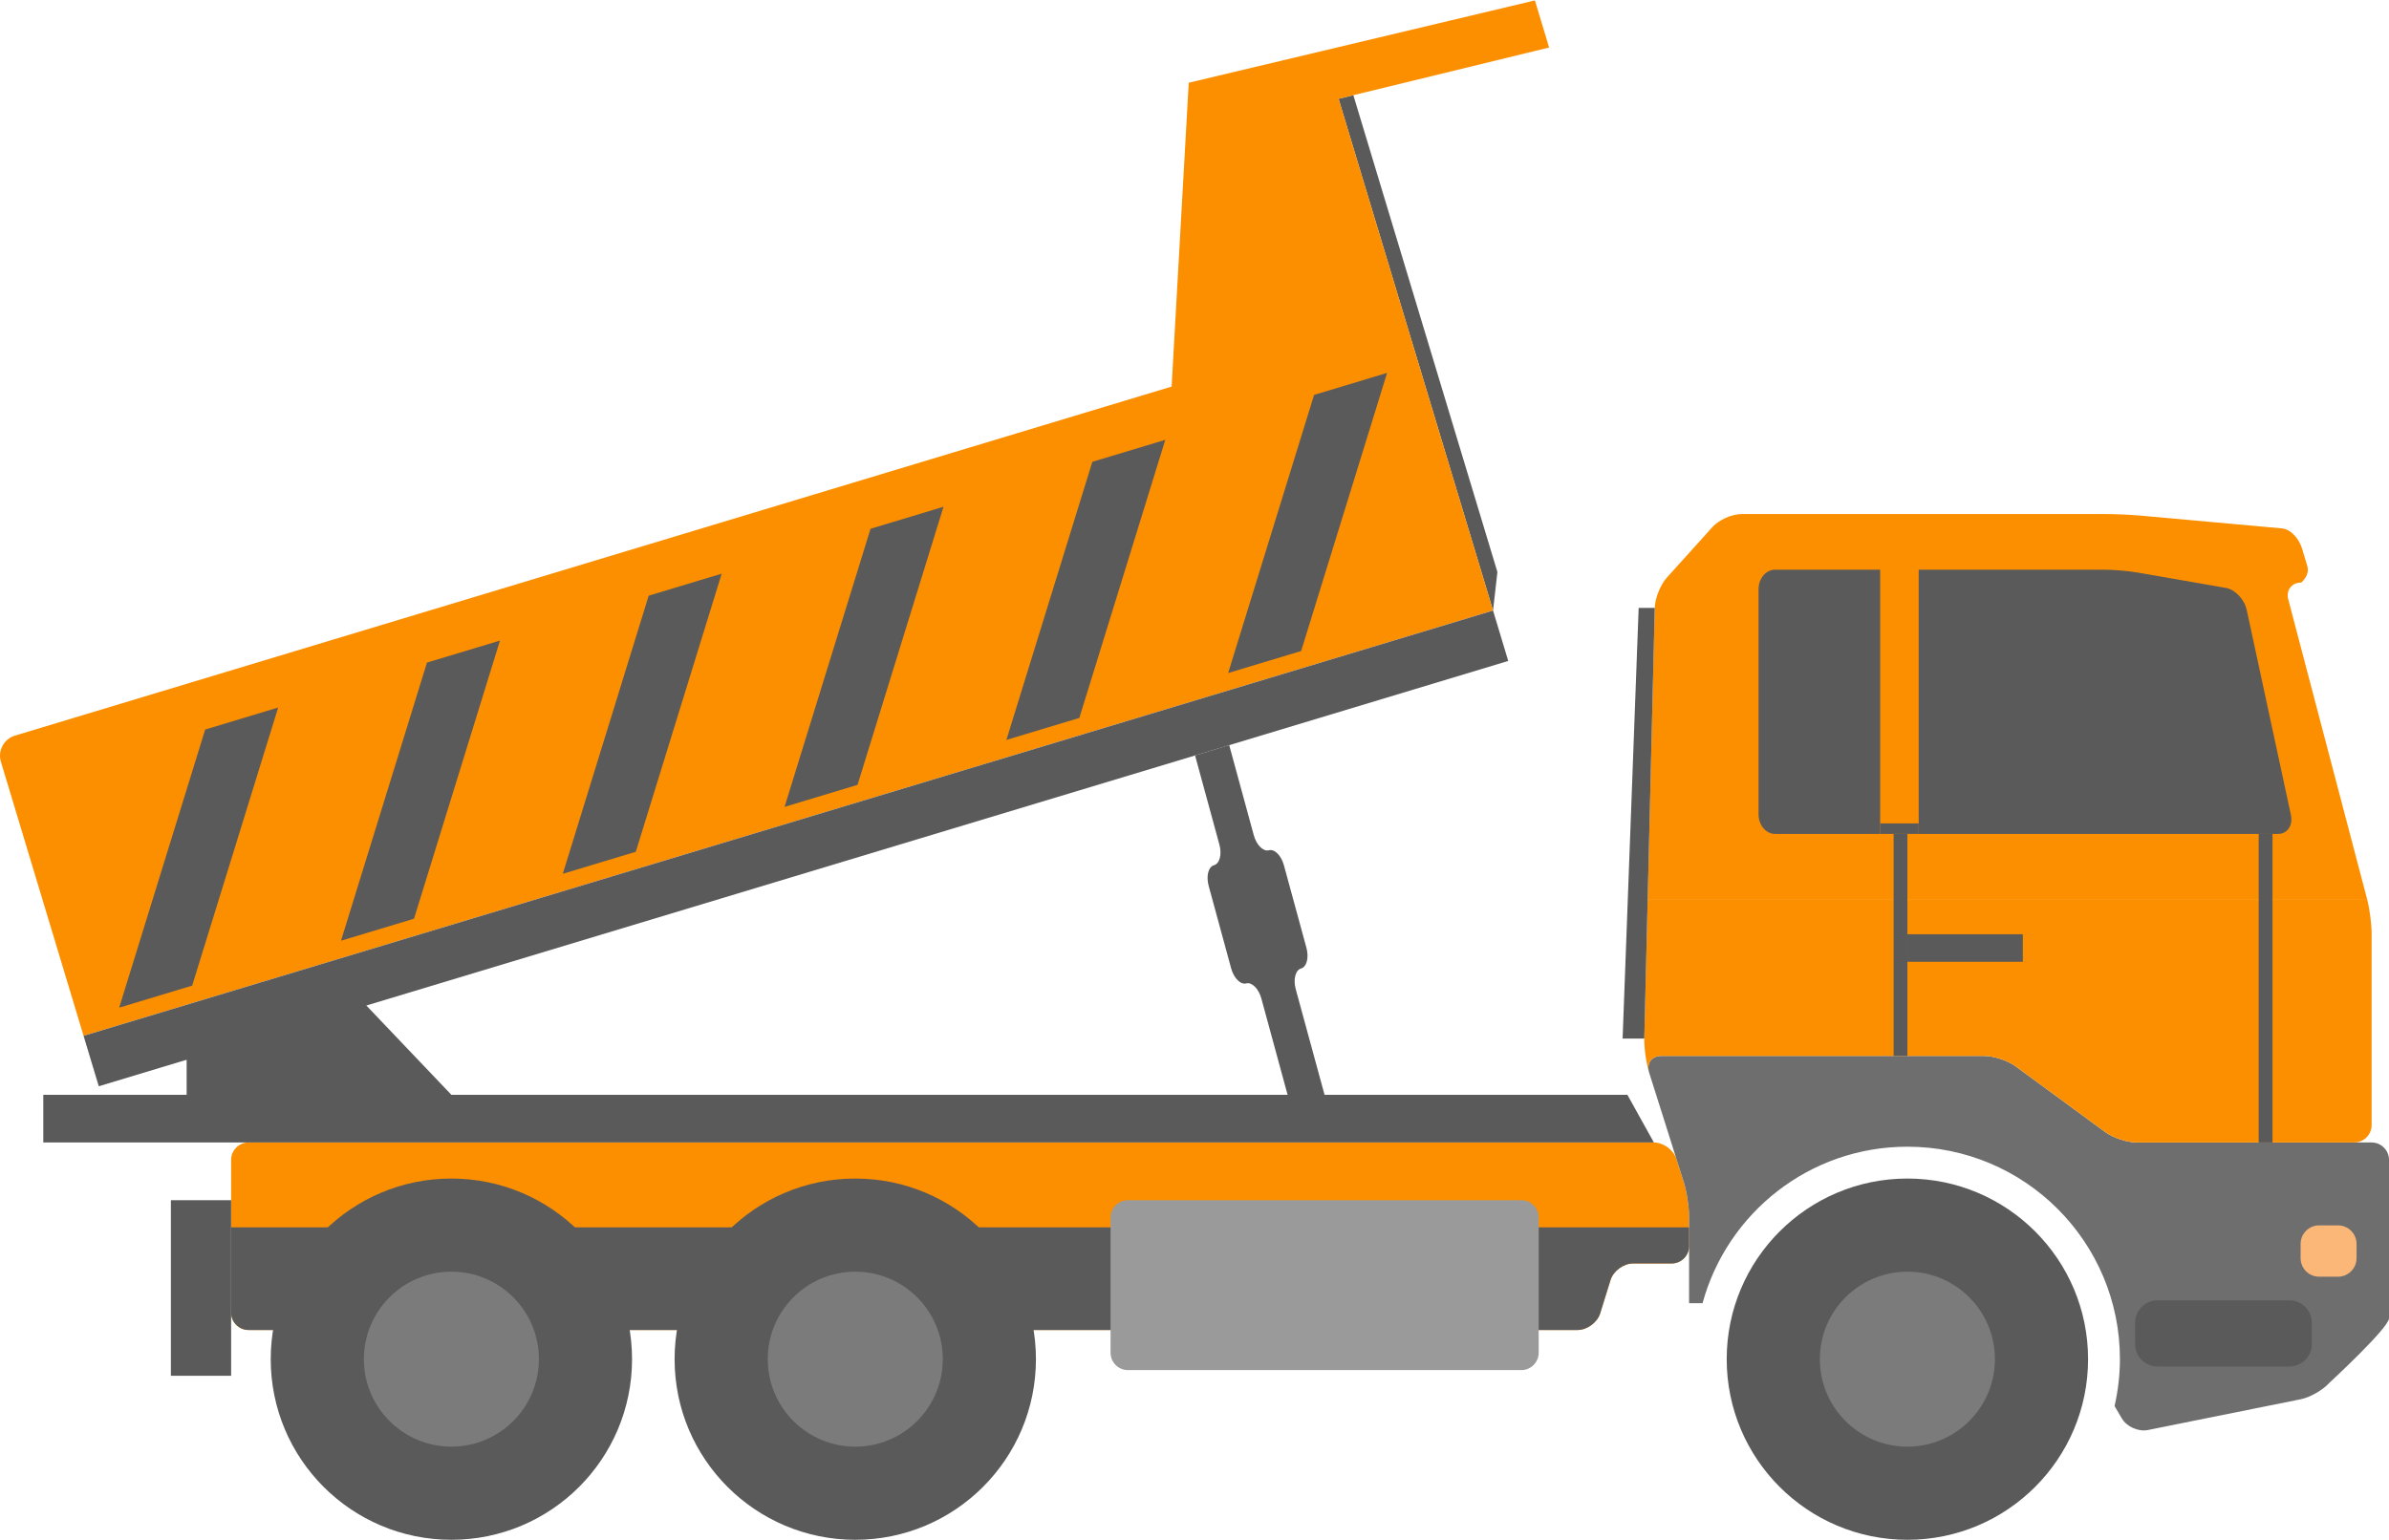
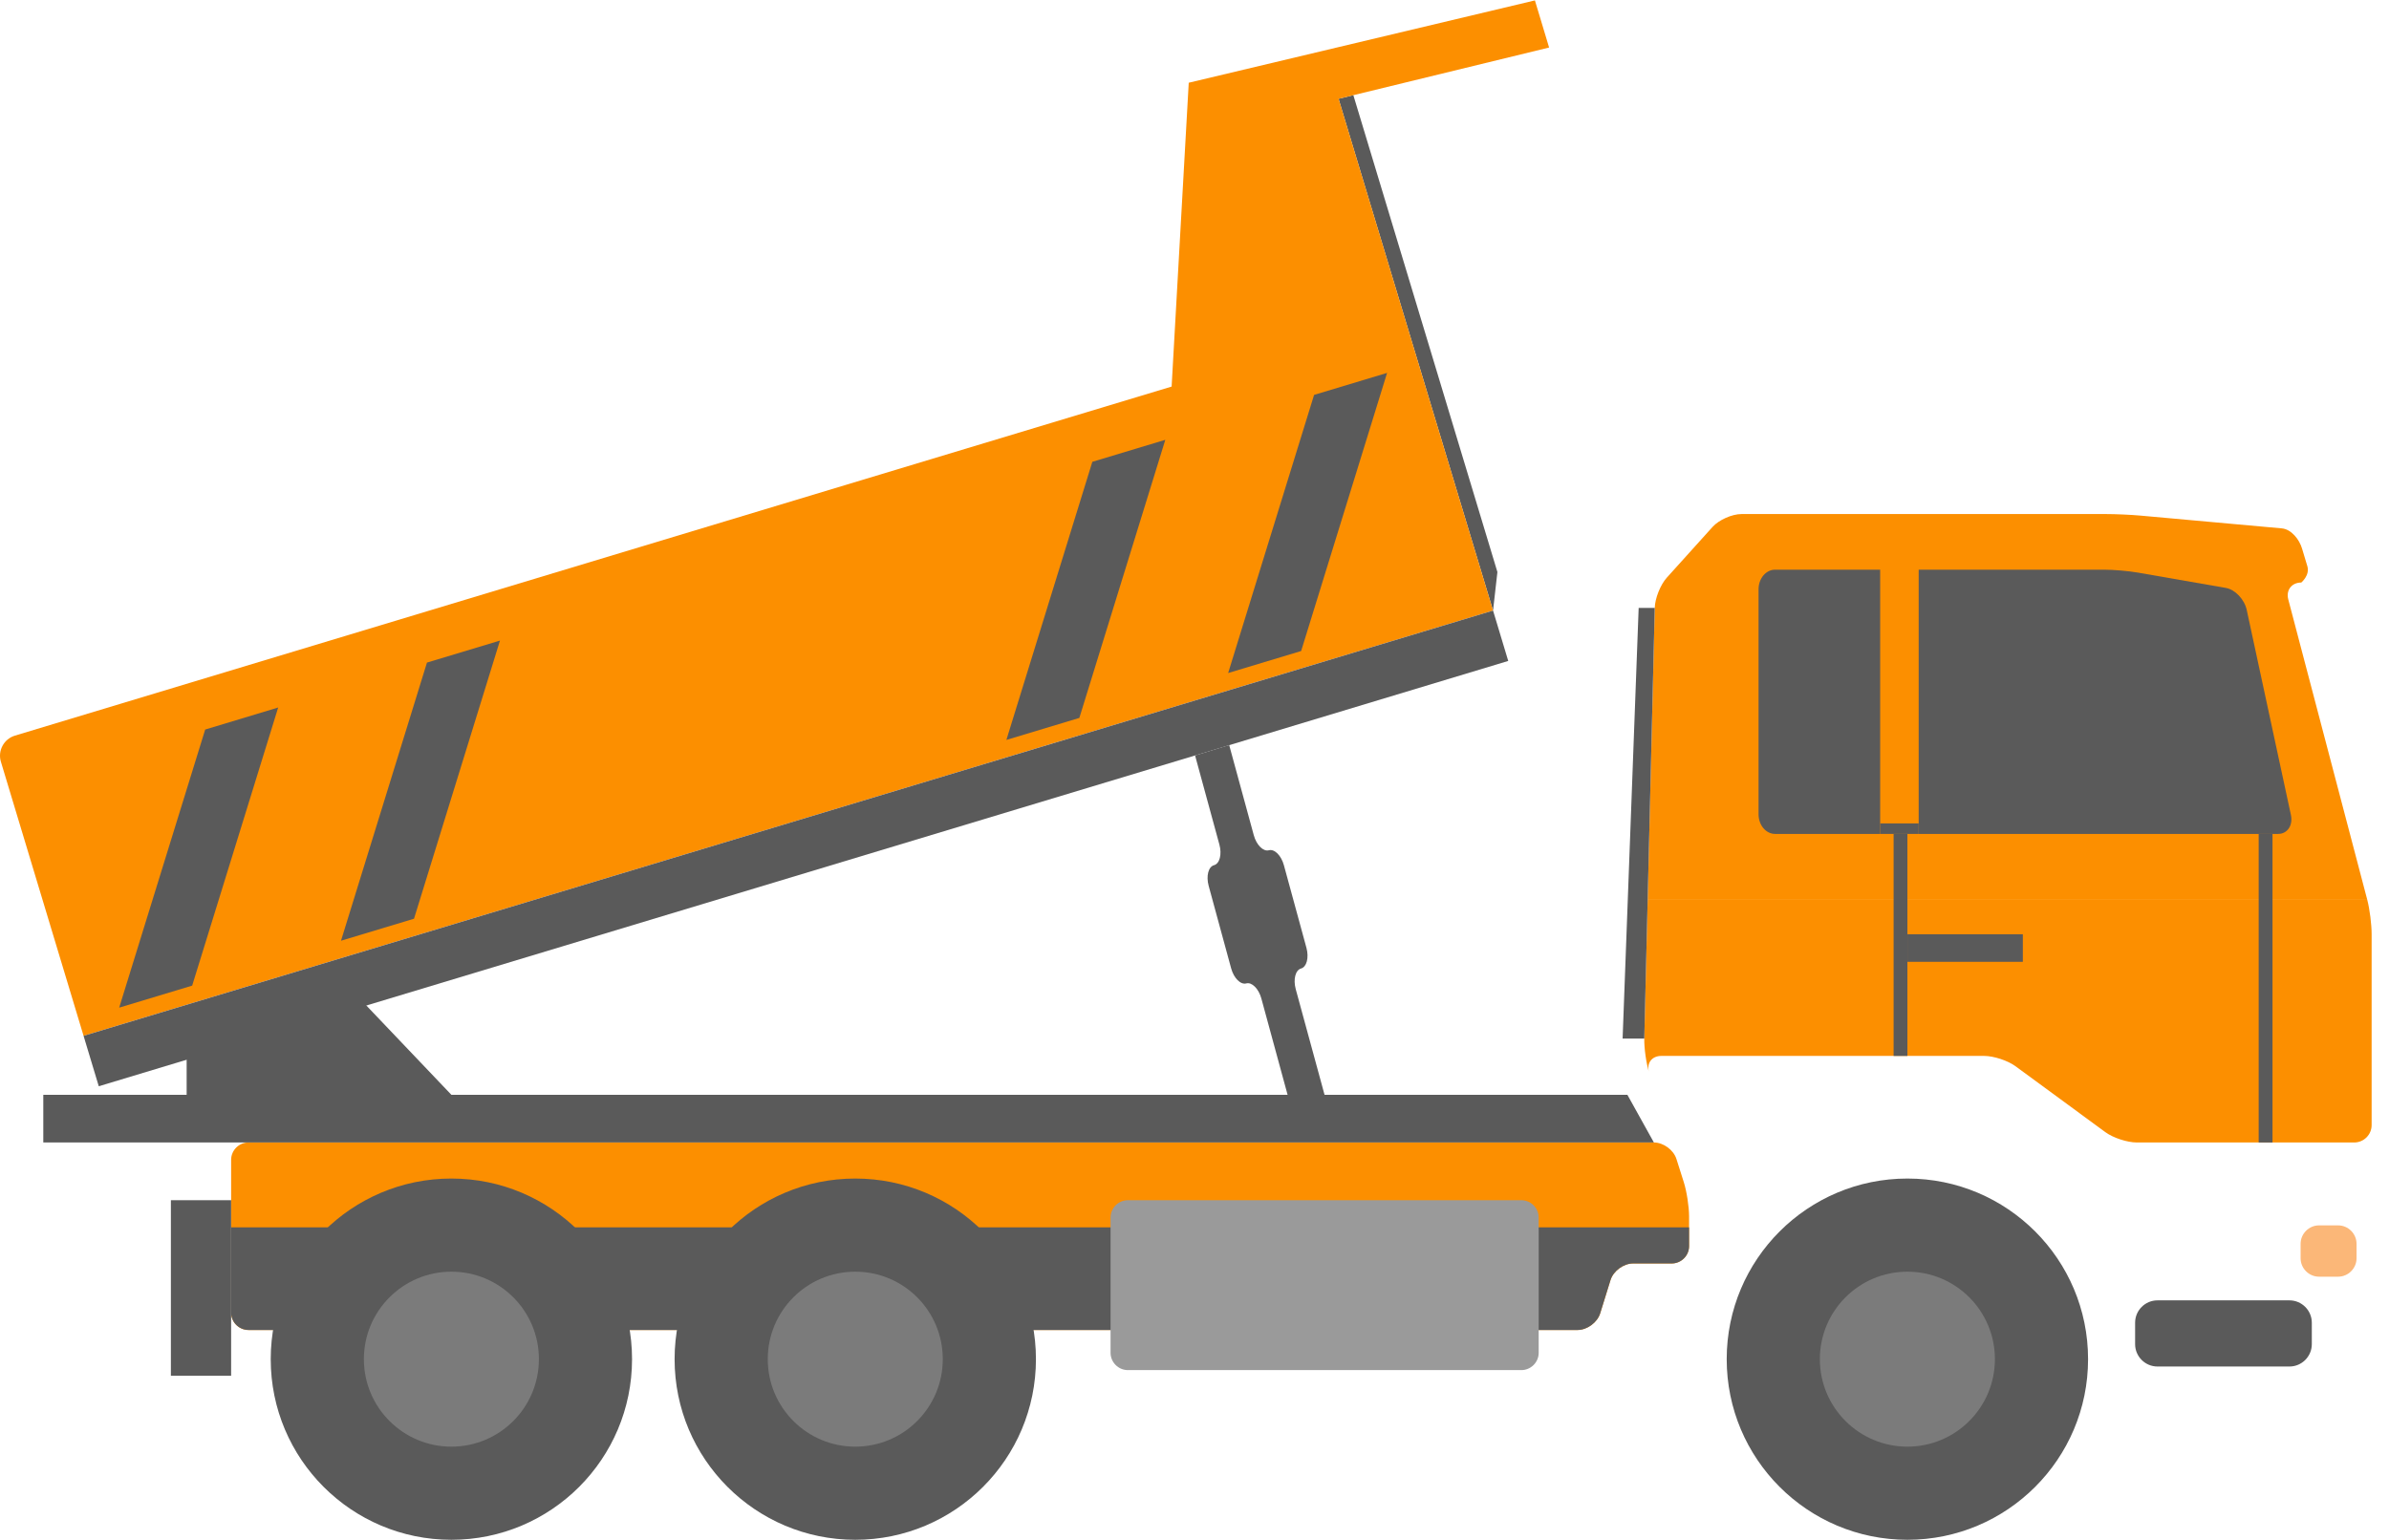
<svg xmlns="http://www.w3.org/2000/svg" xml:space="preserve" width="352px" height="227px" version="1.1" style="shape-rendering:geometricPrecision; text-rendering:geometricPrecision; image-rendering:optimizeQuality; fill-rule:evenodd; clip-rule:evenodd" viewBox="0 0 3649206 2352070">
  <defs>
    <style type="text/css">
   
    .fil1 {fill:#5A5A5A;fill-rule:nonzero}
    .fil2 {fill:#6E6E6E;fill-rule:nonzero}
    .fil4 {fill:#7B7B7B;fill-rule:nonzero}
    .fil5 {fill:#9A9A9A;fill-rule:nonzero}
    .fil3 {fill:#FBB778;fill-rule:nonzero}
    .fil0 {fill:#FC8F00;fill-rule:nonzero}
   
  </style>
  </defs>
  <g id="Capa_x0020_1">
    <g id="_2611389351936">
      <path class="fil0" d="M2526298 1744993c14541,0 30125,11341 34502,25355l11280 35557c4414,13965 7995,37286 7995,51901l0 45549c0,14578 -11979,26508 -26558,26508l-58987 0c-14615,0 -30150,11464 -34466,25393l-15816 50907c-4378,13929 -19851,25344 -34515,25344l-2030170 0c-14603,0 -26521,-11979 -26521,-26557l0 -233437c0,-14529 11918,-26520 26521,-26520l2146735 0z" />
      <path class="fil1" d="M2580075 1874677l0 28678c0,14578 -11979,26508 -26558,26508l-58987 0c-14615,0 -30150,11464 -34466,25393l-15816 50907c-4378,13929 -19851,25344 -34515,25344l-2030170 0c-14603,0 -26521,-11979 -26521,-26557l0 -130273 2227033 0z" />
-       <path class="fil2" d="M2580075 1990555l0 -132749c0,-14615 -3581,-37936 -7995,-51901l-11280 -35557c-4377,-14014 -11562,-36721 -15951,-50650l-25871 -81670c-4340,-13929 4022,-25294 18637,-25294l493124 0c14627,0 36145,7086 47952,15743l137372 100822c11746,8607 33301,15694 47916,15694l358694 0c14628,0 26533,11991 26533,26520l0 242093c0,14578 -91222,98750 -91222,98750 -9747,10900 -29414,22192 -43747,25000l-233583 47020c-14284,2845 -32001,-5063 -39456,-17606l-11194 -19029c5186,-23063 8190,-47021 8190,-71678 0,-179292 -145341,-324621 -324621,-324621 -149670,0 -275345,101386 -312937,239113l-20561 0z" />
      <path class="fil0" d="M3616040 1374307c3691,14100 6633,37592 6633,52207l0 291921c0,14664 -11966,26558 -26520,26558l-332174 0c-14615,0 -36170,-7087 -47916,-15694l-137372 -100822c-11807,-8657 -33325,-15743 -47952,-15743l-493124 0c-14615,0 -22977,11365 -18637,25294 -4340,-13929 -7638,-37237 -7320,-51815l5162 -211906 1099220 0z" />
      <path class="fil0" d="M3616040 1374307l-1099220 0 10827 -446079c343,-14566 8644,-35421 18416,-46236l69863 -77513c9747,-10802 29720,-19679 44286,-19679l556440 0c14578,0 38389,1042 52979,2378l215818 19508c14578,1299 26863,16956 30959,30934l8104 26950c4058,13965 -9294,24865 -9294,24865 -14615,0 -23553,11550 -19912,25650l120734 459222z" />
      <polygon class="fil1" points="3450162,1744993 3471263,1744993 3471263,1273509 3450162,1273509 " />
      <polygon class="fil1" points="2892496,1612734 2913573,1612734 2913573,1273509 2892496,1273509 " />
      <polygon class="fil1" points="2913573,1468949 3089910,1468949 3089910,1426833 2913573,1426833 " />
      <polygon class="fil1" points="2871959,1273534 2930799,1273534 2930799,1257484 2871959,1257484 " />
      <path class="fil3" d="M3514176 1921820c0,15523 12690,28249 28262,28249l28960 0c15547,0 28249,-12726 28249,-28249l0 -21935c0,-15522 -12702,-28237 -28249,-28237l-28960 0c-15572,0 -28262,12715 -28262,28237l0 21935z" />
      <path class="fil1" d="M3261392 2053184c0,18772 15363,34122 34110,34122l201693 0c18759,0 34110,-15350 34110,-34122l0 -32835c0,-18771 -15351,-34122 -34110,-34122l-201693 0c-18747,0 -34110,15351 -34110,34122l0 32835z" />
      <path class="fil1" d="M2637542 2076063c0,-152428 123615,-275957 276031,-275957 152416,0 275957,123529 275957,275957 0,152428 -123541,276007 -275957,276007 -152416,0 -276031,-123579 -276031,-276007z" />
      <path class="fil4" d="M2779842 2076063c0,-73835 59871,-133657 133731,-133657 73749,0 133657,59822 133657,133657 0,73836 -59908,133694 -133657,133694 -73860,0 -133731,-59858 -133731,-133694z" />
      <path class="fil5" d="M2350353 1859706c0,-14578 -11954,-26508 -26520,-26508l-600910 0c-14603,0 -26545,11930 -26545,26508l0 206585c0,14578 11942,26508 26545,26508l600910 0c14566,0 26520,-11930 26520,-26508l0 -206585z" />
      <polygon class="fil1" points="66123,1672162 2485849,1672162 2526298,1744993 66123,1744993 " />
      <polygon class="fil1" points="261024,2101456 353042,2101456 353042,1833198 261024,1833198 " />
      <path class="fil1" d="M3213807 869793c14198,0 37261,1949 51300,4377l135030 23529c14026,2464 28261,17521 31719,33472l67497 313292c3457,15964 -5322,29071 -19508,29071l-549046 0 0 -403741 283008 0z" />
      <path class="fil1" d="M2711389 869793l160570 0 0 403741 -160570 0c-13916,0 -25184,-13450 -25184,-29941l0 -343908c0,-16430 11268,-29892 25184,-29892z" />
      <path class="fil1" d="M413526 2076063c0,-152428 123529,-275957 275982,-275957 152440,0 275945,123529 275945,275957 0,152428 -123505,276007 -275945,276007 -152453,0 -275982,-123579 -275982,-276007z" />
      <path class="fil4" d="M555826 2076063c0,-73835 59907,-133657 133682,-133657 73872,0 133669,59822 133669,133657 0,73836 -59797,133694 -133669,133694 -73775,0 -133682,-59858 -133682,-133694z" />
-       <path class="fil1" d="M1030448 2076063c0,-152428 123578,-275957 275970,-275957 152440,0 275982,123529 275982,275957 0,152428 -123542,276007 -275982,276007 -152392,0 -275970,-123579 -275970,-276007z" />
+       <path class="fil1" d="M1030448 2076063c0,-152428 123578,-275957 275970,-275957 152440,0 275982,123529 275982,275957 0,152428 -123542,276007 -275982,276007 -152392,0 -275970,-123579 -275970,-276007" />
      <path class="fil4" d="M1172761 2076063c0,-73835 59834,-133657 133657,-133657 73872,0 133681,59822 133681,133657 0,73836 -59809,133694 -133681,133694 -73823,0 -133657,-59858 -133657,-133694z" />
      <polygon class="fil1" points="689508,1672162 285092,1672162 285092,1567442 520883,1495077 " />
      <polygon class="fil1" points="2527647,928228 2516820,1374307 2511658,1586213 2478542,1586213 2503063,928228 " />
      <path class="fil1" d="M1987392 1479163c8570,-2342 12273,-16565 8202,-31585l-34392 -126079c-4033,-15008 -14406,-25344 -23038,-22965 -8558,2293 -18931,-8092 -23014,-23063l-37543 -137629 -52146 15792 37151 136158c4107,14971 429,29193 -8190,31535 -8595,2293 -12298,16516 -8191,31535l34343 126080c4108,15007 14481,25343 23063,23014 8571,-2342 18943,8043 23063,22965l40093 147241 56450 0 -44029 -161513c-4083,-15008 -368,-29157 8178,-31486z" />
      <polygon class="fil1" points="2280637,932262 2044675,150356 2067247,144814 2287295,873385 " />
      <path class="fil0" d="M1815800 125785l-26141 464249 -1766706 533279c-17006,5014 -26729,23185 -21555,40044l126251 418700 2152988 -649795 -235962 -781906 22572 -5542 299021 -72830 -21690 -71984 -528778 125785z" />
      <polygon class="fil1" points="2303835,1009249 1877607,1137928 1825461,1153671 150871,1659092 127649,1582057 2280637,932262 " />
      <polygon class="fil1" points="293552,1505328 182063,1538984 313427,1114056 424916,1080399 " />
      <polygon class="fil1" points="632396,1403120 520883,1436727 652185,1011762 763699,978143 " />
-       <polygon class="fil1" points="971179,1300827 859665,1334471 990882,909506 1102395,875899 " />
-       <polygon class="fil1" points="1309900,1198570 1198411,1232227 1329751,807299 1441215,773642 " />
      <polygon class="fil1" points="1648707,1096314 1537255,1129921 1668545,705005 1779998,671386 " />
      <polygon class="fil1" points="1987502,994070 1876001,1027714 2007267,602749 2118780,569142 " />
    </g>
  </g>
</svg>